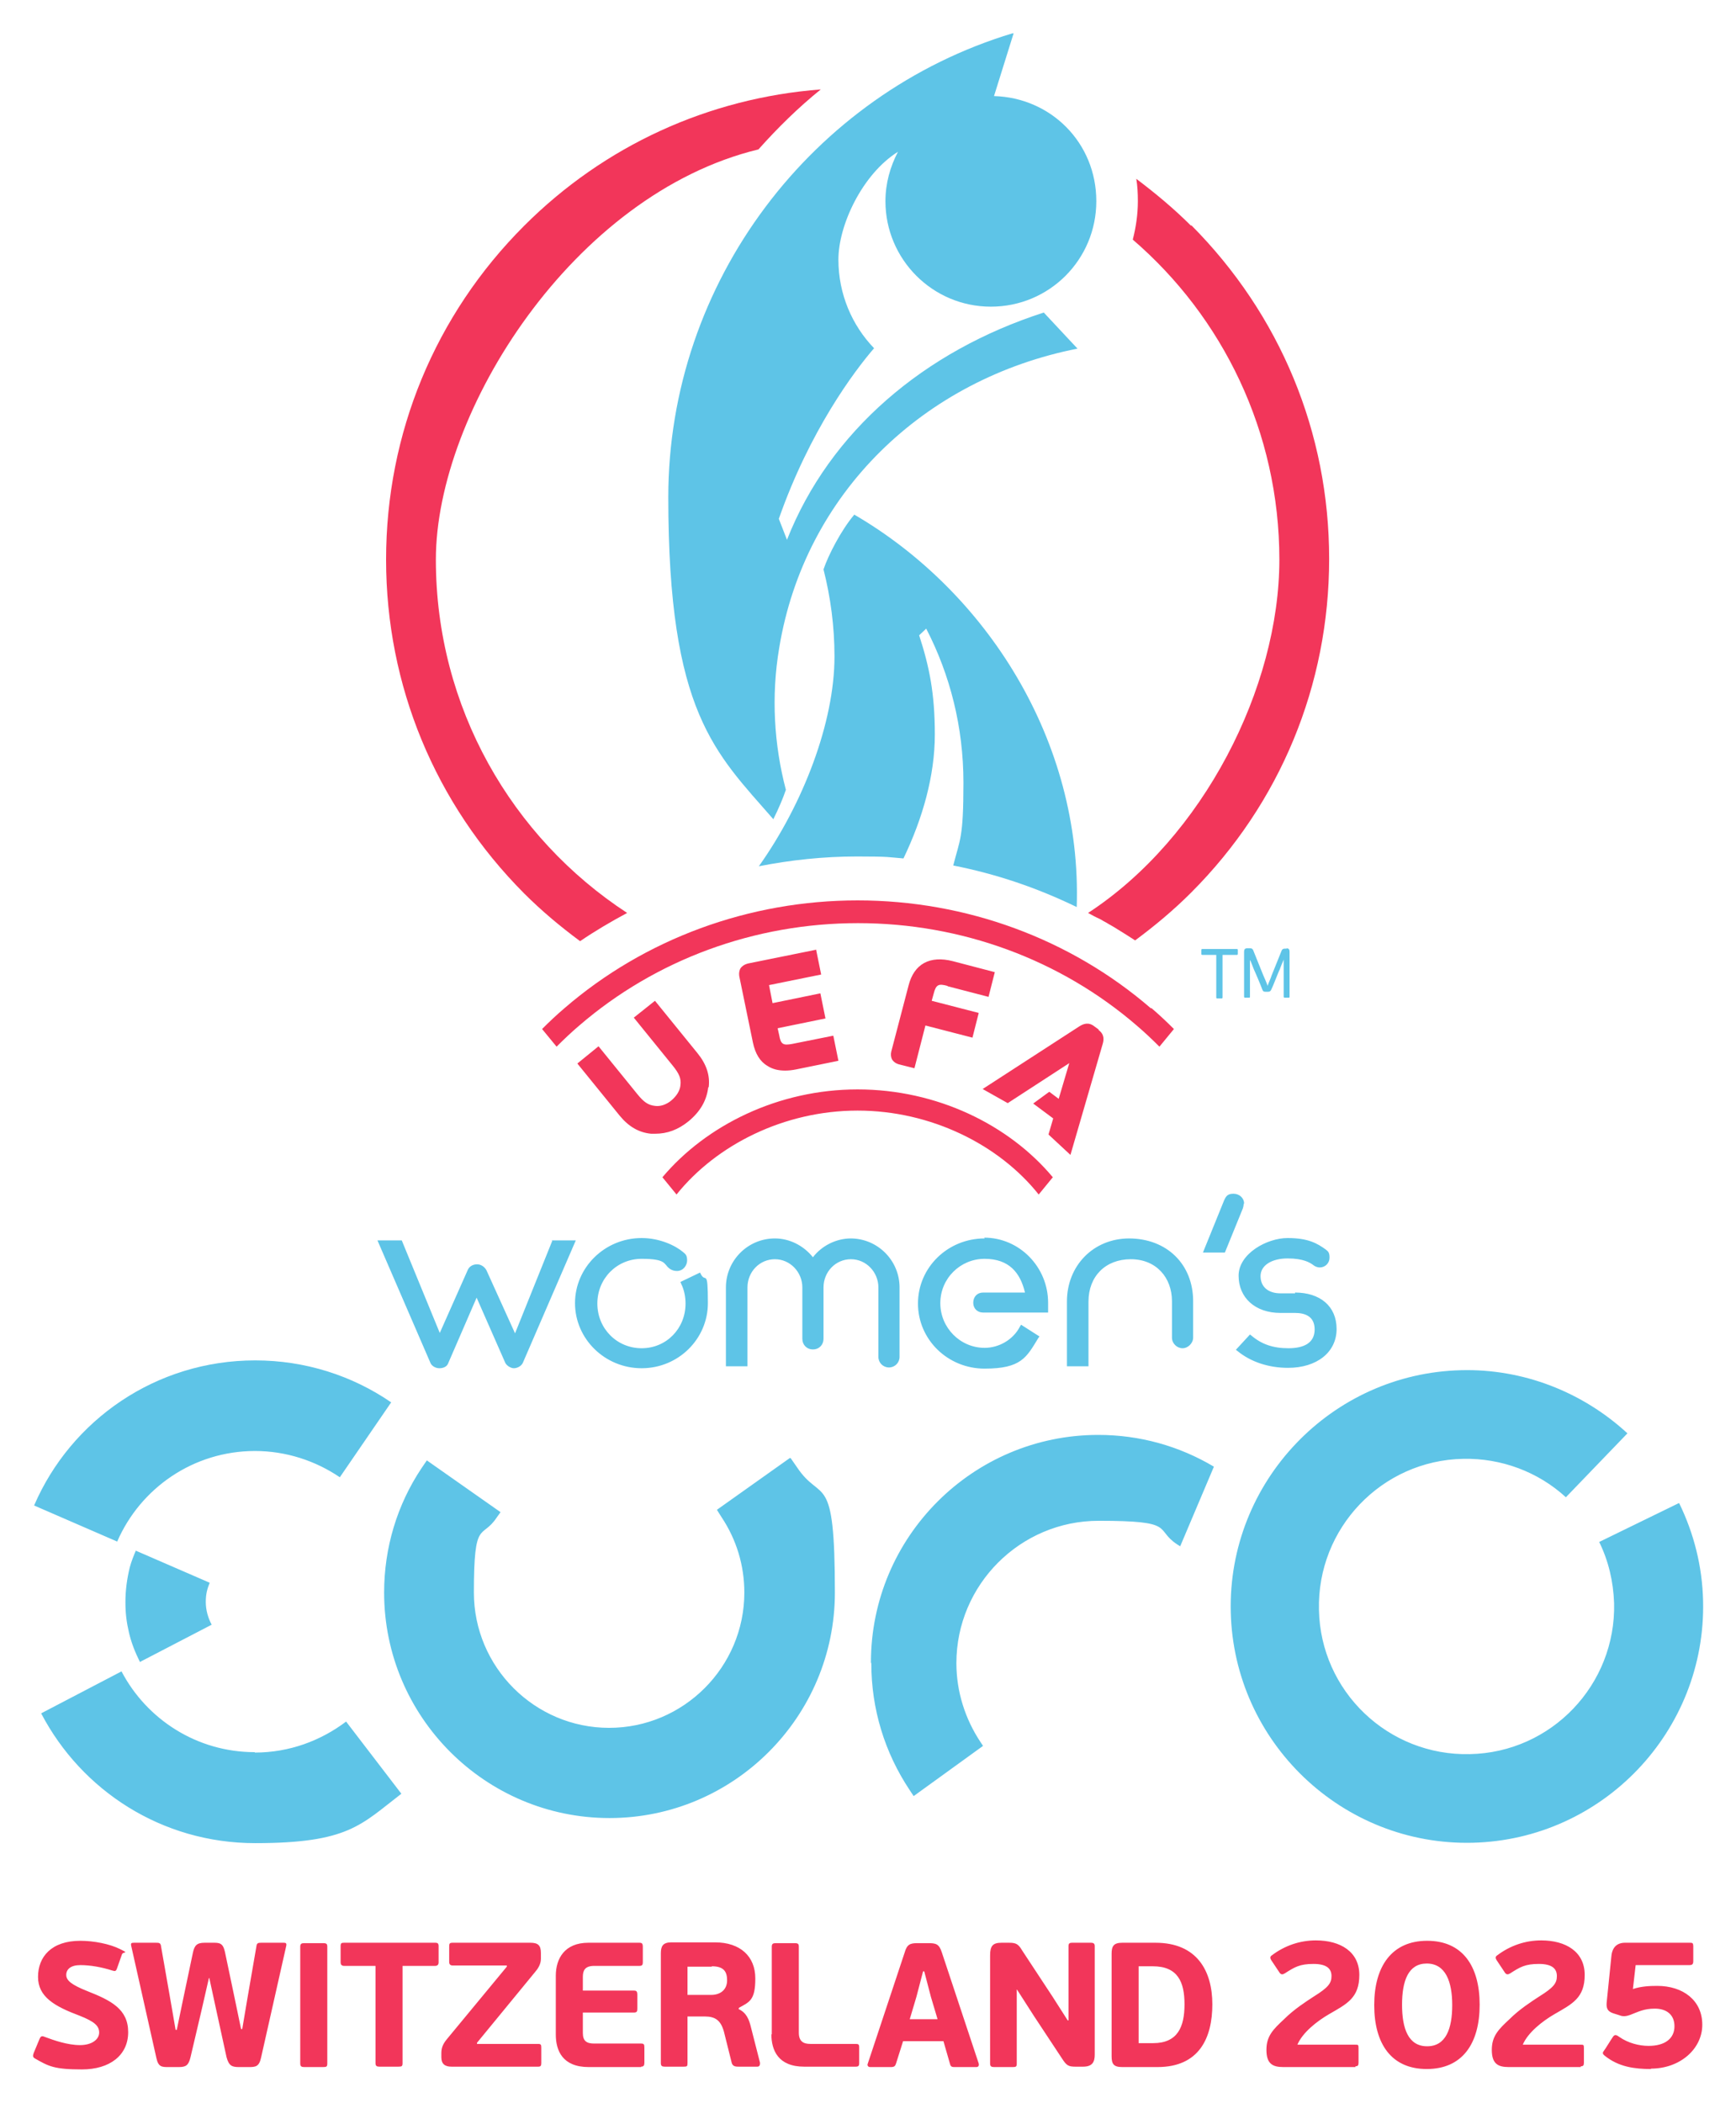
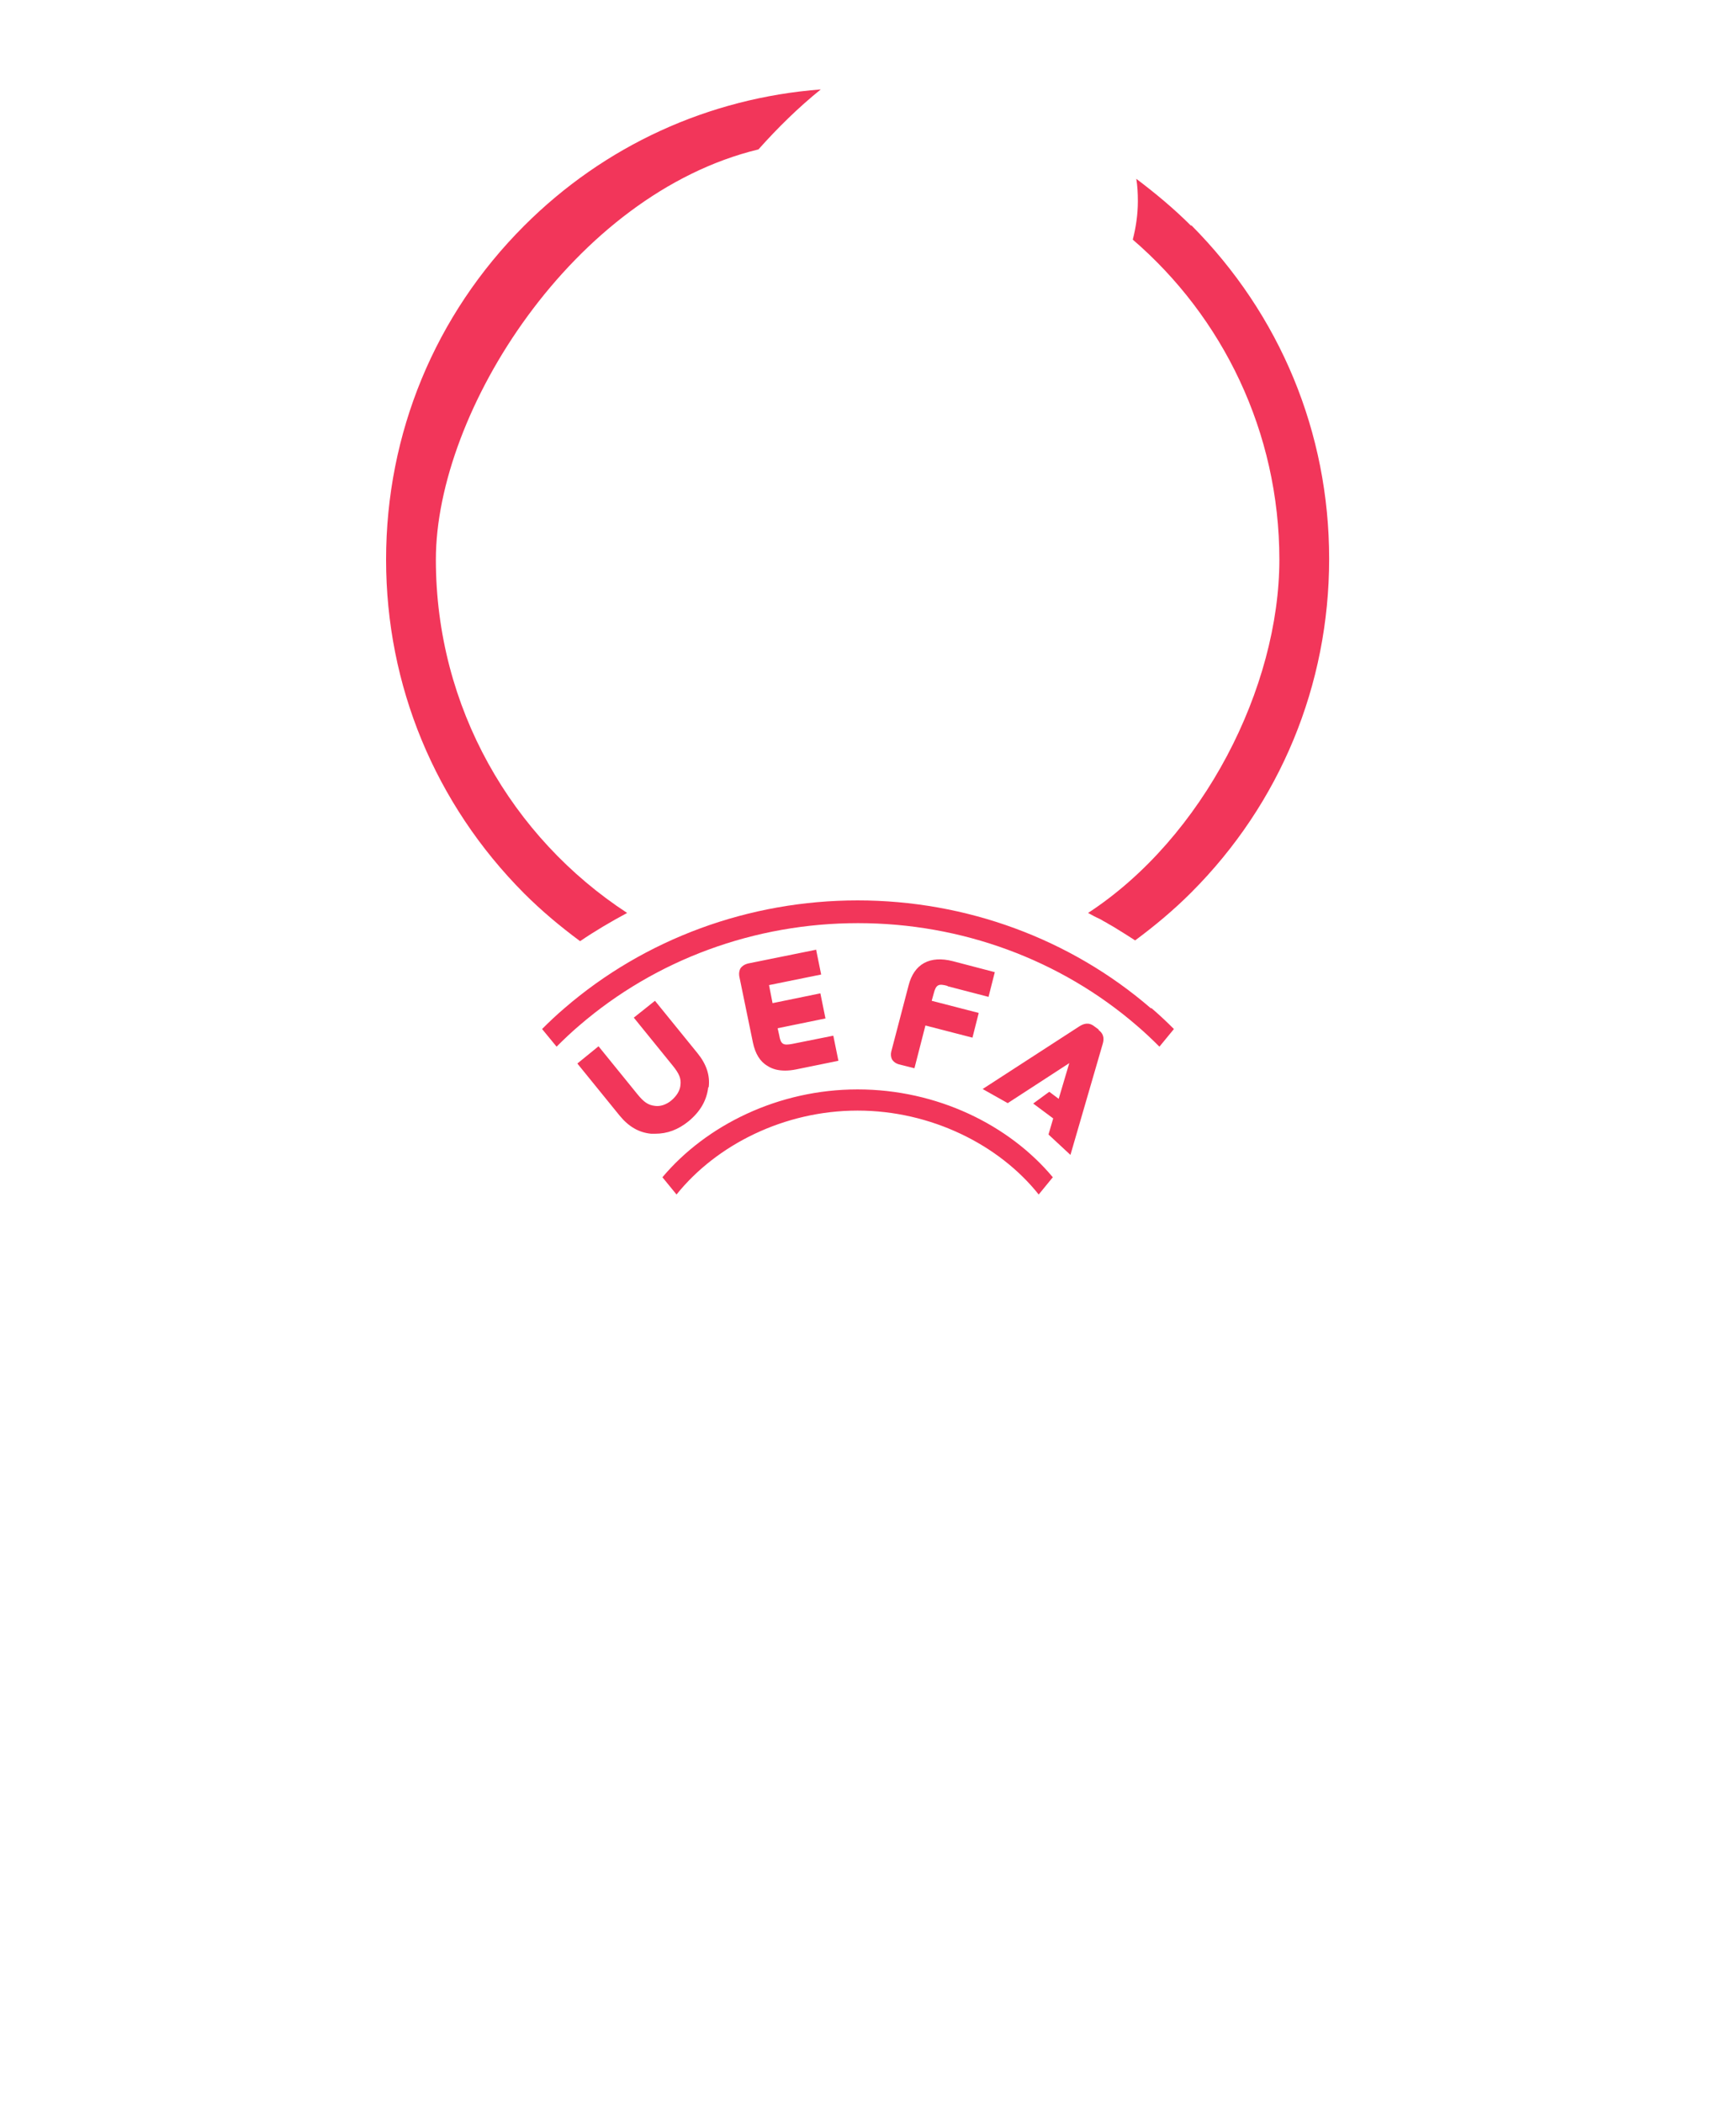
<svg xmlns="http://www.w3.org/2000/svg" id="WEURO_x5F_Switzerland2025_x5F_Logo_x5F_FC_x5F_OnDark_x5F_RGB" version="1.1" viewBox="0 0 442.9 536.2">
  <defs>
    <style>
      .st0 {
        fill: #5ec4e7;
      }

      .st1 {
        fill: #f2365a;
      }
    </style>
  </defs>
  <path class="st1" d="M293.6,257.1c-20.5-17.7-47.1-27.5-74.8-27.5s-54.3,9.8-74.8,27.5c-2,1.7-3.9,3.5-5.7,5.3l3.7,4.5c1.9-1.9,3.8-3.7,5.8-5.4,19.5-16.8,44.7-26.1,71.1-26.1s51.6,9.3,71.1,26.1c2,1.7,4,3.6,5.8,5.4l3.7-4.5c-1.8-1.8-3.7-3.6-5.7-5.3ZM218.8,277.8c-20.2,0-38.6,9.1-49.8,22.4l3.6,4.4c10.2-12.7,27.5-21.4,46.2-21.4s36.1,8.7,46.2,21.4l3.6-4.4c-11.2-13.4-29.6-22.4-49.8-22.4ZM280.4,262.6l-1.1-.8c-1.6-1.3-2.9-.7-3.9-.1l-24.7,16,6.4,3.6,15.7-10.2-2.7,9.1-2.4-1.8-4.1,3,5.1,3.8-1.2,4.1,5.6,5.2,8.2-28.2c.3-1,.6-2.5-1.1-3.7ZM241.8,251.5l10.4,2.7,1.6-6.3-10.7-2.8c-5.9-1.5-9.9.7-11.3,6.2l-4.4,16.8c-.2.8-.1,1.5.2,2.1.4.6,1,1,1.7,1.2l4,1,2.8-10.9,12,3.1,1.6-6.3-12-3.1.5-1.8c.6-2.4,1.3-2.6,3.5-2ZM208.1,242.2l-17.3,3.5c-.8.2-1.4.6-1.8,1.1-.4.6-.5,1.3-.4,2.1l3.5,17c.6,2.8,1.8,4.8,3.7,5.9,1.2.8,2.7,1.2,4.5,1.2.9,0,1.8-.1,2.8-.3l10.8-2.2-1.3-6.4-10.5,2.1c-2.2.4-2.9.2-3.3-2.2l-.4-1.8,12.2-2.5-1.3-6.4-12.2,2.5-.9-4.6,13.3-2.7-1.3-6.4ZM180.8,277.3c.4-3.1-.6-6-2.9-8.8l-10.8-13.3-5.4,4.3,9.9,12.2h0c1.7,2.1,2.2,3.3,2,5-.1,1.4-1,2.8-2.3,3.9-1.3,1.1-2.9,1.6-4.2,1.4-1.7-.2-2.8-.9-4.5-3l-9.9-12.2-5.4,4.4,10.8,13.3c2.3,2.8,4.9,4.3,8,4.6.4,0,.7,0,1.1,0,3,0,5.8-1,8.5-3.2,3-2.5,4.6-5.3,5-8.7Z" />
-   <path class="st0" d="M217.1,315.8c-3.7,0-7.4,1.8-9.7,4.8-2.4-3-6-4.8-9.7-4.8-6.9,0-12.5,5.6-12.5,12.5v20.1h5.5v-20.1c0-4,3.1-7.2,7-7.2s7,3.3,7,7.2v13.1c0,1.5,1.1,2.7,2.7,2.7s2.7-1.2,2.7-2.7v-13.1c0-4,3.1-7.2,7-7.2s7,3.3,7,7.2v17.7c0,1.5,1.2,2.7,2.7,2.7s2.7-1.2,2.7-2.7v-17.7c0-6.9-5.6-12.5-12.5-12.5ZM178.6,324.5l-5,2.4.2.5c.7,1.4,1.1,3.2,1.1,5,0,6.4-4.9,11.4-11.2,11.4s-11.3-5-11.3-11.4,5-11.4,11.3-11.4,5.6,1.3,7,2.4c.6.5,1.3.7,2,.7,1.6,0,2.6-1.4,2.6-2.7s-.4-1.6-1-2.1c-2-1.7-6-3.6-10.6-3.6-9.4,0-17,7.5-17,16.6s7.6,16.6,17,16.6,16.9-7.5,16.9-16.6-.6-5-1.8-7.4l-.2-.4ZM140.9,316.4l-9.5,23.6-7.3-16.1c-.5-.9-1.4-1.5-2.4-1.5s-1.9.5-2.3,1.3l-7.2,16.2-9.7-23.6h-6.2l13.5,31.2c.3.8,1.3,1.4,2.3,1.4s2-.4,2.3-1.4l7.2-16.6,7.3,16.6c.3.7,1.4,1.4,2.2,1.4s1.9-.5,2.3-1.4l13.5-31.2h-6.2ZM288.1,315.8c-9.1,0-15.9,6.9-15.9,16.1v16.5h5.5v-16.5c0-6.4,4.3-10.8,10.8-10.8s10.5,4.7,10.5,10.7v9.3c0,1.5,1.3,2.7,2.7,2.7s2.7-1.3,2.7-2.7v-9.3c0-9.4-6.7-16-16.4-16ZM330.4,329.8h-3.7c-3.2,0-5.1-1.7-5.1-4.4s2.8-4.5,6.9-4.5,5.8,1.1,6.7,1.8c.4.3,1,.5,1.5.5,1.4,0,2.5-1.1,2.5-2.5s-.4-1.6-1-2.1c-2.1-1.5-4.4-2.9-9.7-2.9s-12.5,4-12.5,9.6,4.2,9.5,10.7,9.5h3.7c2.3,0,5,.7,5,4.2s-2.8,4.8-6.7,4.8-6.8-1-9.4-3.2l-.4-.3-3.6,3.9.4.3c3.4,2.8,8,4.3,12.9,4.3,7.4,0,12.4-4,12.4-9.9s-4.3-9.3-10.6-9.3ZM317.4,306.9c0-1.4-1.2-2.5-2.7-2.5s-1.9.6-2.4,1.7l-5.4,13.3h5.6l4.6-11.3c.1-.3.2-.8.2-1.1ZM251.2,315.8c-9.4,0-17,7.4-17,16.6s7.6,16.6,17,16.6,10.7-2.9,13.7-7.8l.3-.4-4.7-3-.3.5c-1.7,3.3-5.3,5.4-9,5.4-6.2,0-11.3-5.1-11.3-11.4s5.1-11.3,11.3-11.3,9.1,3.5,10.3,8.6h-10.7c-1.5,0-2.5,1.1-2.5,2.6s1.1,2.5,2.5,2.5h16.6v-2.5c0-9.1-7.3-16.6-16.3-16.6Z" />
-   <path class="st1" d="M20.5,494.9c3.4,0,7.5.8,10.1,2.1s.8.5.5,1.4l-1.2,3.4c-.3.9-.5.9-1.2.7-2.8-.9-5.7-1.4-8.2-1.4s-3.6,1.1-3.6,2.5,1.3,2.5,5.3,4.1c6.1,2.4,10.5,4.6,10.5,10.5s-4.7,9.5-11.8,9.5-8.5-.8-12-2.8c-.5-.3-.6-.6-.3-1.4l1.5-3.6c.3-.7.6-.8,1.3-.5,2.4.9,5.9,2.1,9,2.1s4.9-1.5,4.9-3.2-1.2-2.8-5-4.3c-6.4-2.4-10.6-4.8-10.6-9.9s3.4-9.2,10.8-9.2ZM53.3,504.4l-1.9,8.3-2.8,11.9c-.5,2.1-1.2,2.5-3,2.5h-2.6c-1.7,0-2.6,0-3.1-2.3l-6.4-28.5c-.2-.8,0-.9.7-.9h5.5c.9,0,1.3,0,1.4,1l2.3,13.1,1.4,8.1h.3l1.7-8.2,2.4-11.4c.4-1.9,1-2.6,3-2.6h2.6c1.8,0,2.2.7,2.6,2.4l2.5,11.9,1.6,7.7h.3l1.3-7.7,2.3-13.3c.1-.9.4-1,1.2-1h5.8c.5,0,.8.1.6.9l-6.4,28.4c-.5,2.3-1.4,2.4-3.1,2.4h-2.5c-1.8,0-2.6-.3-3.2-2.5l-2.6-11.9-1.8-8.3h-.3ZM82.4,527.1h-4.8c-.7,0-1-.2-1-.9v-29.8c0-.7.3-.9,1-.9h4.8c.9,0,1.1.2,1.1.9v29.8c0,.8-.2.9-1.1.9ZM110.9,501.3h-8.2v24.8c0,.8-.2.9-1.1.9h-4.8c-.7,0-1-.2-1-.9v-24.8h-8c-.6,0-.9-.3-.9-.9v-4.1c0-.8.2-.9.9-.9h23.2c.7,0,.9.2.9.9v4.1c0,.6-.3.9-.9.9ZM138,499.5c0,1.4-.8,2.6-1.6,3.5l-14.7,17.9v.3h15.6c.7,0,.8.2.8,1v3.9c0,.7-.2.9-.8.9h-22.1c-1.7,0-2.6-.7-2.6-2.4v-1.1c0-1.4.5-2.4,1.4-3.5l15.3-18.5v-.3h-13.8c-.6,0-.9-.3-.9-.9v-3.9c0-.8.1-1,.9-1h19.8c1.9,0,2.7.6,2.7,2.6v1.5ZM163.6,527.1h-13.4c-6.7,0-8.4-4.2-8.4-8.3v-15c0-4.3,2.2-8.4,8.3-8.4h13c.7,0,.9.2.9,1.1v3.8c0,.8-.2,1-.9,1h-11.5c-2.4,0-2.9,1.2-2.9,2.8v3.5h13c.7,0,.9.2.9,1.1v3.5c0,.7-.1,1-.9,1h-13v5.2c0,2.1,1,2.7,2.9,2.7h11.9c.8,0,.9.2.9,1.1v3.8c0,.7-.2,1-.9,1ZM188.4,512.3c2,.9,2.7,2.6,3.2,4.7l2.3,9c0,.4,0,1-.7,1h-4.7c-.7,0-1.5,0-1.8-.9l-2-8c-.8-2.9-2.2-3.9-4.9-3.9h-4.4v11.9c0,.8-.1.9-1,.9h-4.8c-.7,0-1-.2-1-.9v-28c0-1.8.5-2.8,2.7-2.8h11.1c6.5,0,10.3,3.6,10.3,9.2s-1.5,6-4.2,7.5v.2ZM181.6,501.5h-6.2v7.2h6c2.6,0,4.1-1.5,4.1-3.7s-.8-3.6-3.9-3.6ZM196.9,518.8v-22.4c0-.7.3-.9,1-.9h4.8c.9,0,1.1.2,1.1.9v21.9c0,2.3,1.2,2.9,3,2.9h11.5c.7,0,.9.1.9.9v4c0,.7-.2.9-.9.9h-13.1c-6.7,0-8.4-4.2-8.4-8.3ZM240.8,520.5h-10.4l-1.8,5.7c-.2.6-.4.9-1.3.9h-5.3c-.6,0-.8-.5-.6-.9l9.4-28.3c.6-2.1,1.4-2.4,3.3-2.4h2.7c2,0,2.8.2,3.5,2.4l9.4,28.3c.1.4,0,.9-.6.9h-5.4c-.7,0-1.1,0-1.3-.7l-1.7-5.9ZM232.1,514.9h7.1l-1.7-5.7-1.7-6.5h-.3l-1.7,6.5-1.7,5.7ZM259.4,507.5v18.7c0,.8-.2.9-1,.9h-4.8c-.7,0-1-.2-1-.9v-27.6c0-2.4.7-3.2,2.9-3.2h1.9c1.8,0,2.4.3,3.4,2l7.7,11.7,3.9,6.1h.2v-18.9c0-.7.2-.9,1-.9h4.7c.8,0,1,.3,1,.9v27.6c0,1.9-.6,3.1-3,3.1h-1.9c-1.8,0-2.3-.3-3.4-2l-7.2-10.9-4.3-6.7h-.2ZM286.3,527.1c-2.2,0-2.7-.8-2.7-2.8v-26.1c0-1.9.5-2.8,2.7-2.8h8.5c10.6,0,14.5,7.2,14.5,15.7s-3.3,16-14,16h-9ZM294,501.4h-3.5v19.6h3.7c6.3,0,8-4.2,8-9.9s-1.7-9.7-8.1-9.7ZM345.8,527.1h-18.4c-2.8,0-4.3-.9-4.3-4.4s1.7-5.2,4.5-7.8c2.5-2.5,5.6-4.5,7.6-5.8,3.7-2.3,4.5-3.4,4.5-5.2s-1.1-3.1-4.6-3.1-4.8.8-7.3,2.4c-.5.3-.9.4-1.3-.1l-2.2-3.3c-.3-.5-.3-.9.2-1.2,3.3-2.5,7.2-3.8,11.2-3.8,6.3,0,11.1,2.9,11.1,8.8s-3.2,7.4-7.7,10c-3.1,1.8-6.8,4.7-8.1,7.8h14.8c.7,0,.8,0,.8.9v3.7c0,.7-.2.9-.8.9ZM364,527.6c-9,0-13.4-6.4-13.4-16.3s4.5-16.4,13.5-16.4,13.4,6.4,13.4,16.3-4.4,16.4-13.5,16.4ZM364,500.7c-4.7,0-6.3,4.4-6.3,10.5s1.6,10.6,6.4,10.6,6.4-4.5,6.4-10.5-1.7-10.6-6.5-10.6ZM403.3,527.1h-18.4c-2.8,0-4.3-.9-4.3-4.4s1.7-5.2,4.5-7.8c2.5-2.5,5.6-4.5,7.6-5.8,3.7-2.3,4.5-3.4,4.5-5.2s-1.1-3.1-4.6-3.1-4.8.8-7.3,2.4c-.5.3-.9.4-1.3-.1l-2.2-3.3c-.3-.5-.3-.9.2-1.2,3.3-2.5,7.2-3.8,11.2-3.8,6.3,0,11.1,2.9,11.1,8.8s-3.2,7.4-7.7,10c-3.1,1.8-6.8,4.7-8.1,7.8h14.8c.7,0,.8,0,.8.9v3.7c0,.7-.2.9-.8.9ZM421.2,527.6c-4.1,0-8.2-.5-11.8-3.4-.5-.4-.6-.7-.3-1.1.6-.8,1.9-3,2.4-3.7.4-.6.8-.6,1.6,0,2.3,1.6,5.1,2.3,7.5,2.3,4.2,0,6.6-1.9,6.6-5s-2.2-4.5-5-4.5-4.2.8-6.3,1.6c-.8.3-1.8.5-2.7.1l-1.6-.5c-1.5-.5-1.8-1.3-1.7-2.7l1.2-11.8c.2-2.4,1.5-3.5,3.5-3.5h16.4c.8,0,1,0,1,1v3.7c0,.8-.3,1-1,1h-13.7l-.7,6.1c2.1-.7,4.3-.8,6.2-.8,6.6,0,11.5,3.7,11.5,9.9s-5.7,11.2-13.1,11.2Z" />
-   <path class="st0" d="M217.9,131.3c-3.3,3.9-6.6,10.3-7.8,13.9h0c1.8,7.1,2.8,14.5,2.8,22.2,0,16.8-8,37.6-19.3,53.5,8.1-1.6,16.5-2.5,25.1-2.5s7.9.2,11.8.5c4.9-10.2,8-21.1,8-31.6s-1.4-17.3-4-25.3l1.8-1.7c6.1,11.8,9.5,25.1,9.5,39.3s-.9,14.4-2.6,21.1c11.1,2.2,21.4,5.7,31.5,10.6,1.4-42.4-23.1-80.5-56.8-100.1ZM200.8,137.7l-2.1-5.4c7.9-22.5,19.2-37.6,24.3-43.5-5.6-5.8-9.1-13.8-9.1-22.6s6.1-21.8,15.2-27.5c-2,3.8-3.2,8.1-3.2,12.6,0,14.8,12,26.9,26.9,26.9s26.9-12,26.9-26.9-11.6-26.4-26.1-26.8l5-16h-.3c-51,15.4-87.8,63.3-87.8,118.3s12,65.1,26.8,82.1c1.3-2.6,2.5-5.4,3.2-7.5-3-11.4-3.8-23.8-1.7-36.2,6.5-39.5,37-68.6,76.1-76.3l-8.6-9.2c-30.5,9.8-54.6,30.3-65.5,57.9Z" />
  <path class="st1" d="M98.5,142.7c0,32.1,12.5,62.3,35.2,85.1,4.5,4.5,9.3,8.5,14.3,12.2,3.8-2.6,7.9-5,12-7.2-29.4-19.2-48.8-52.4-48.8-90.1s35.1-93.2,82.3-104.6c4.9-5.5,10.2-10.7,15.9-15.3-28.6,2.2-55.2,14.3-75.7,34.8-22.7,22.7-35.2,52.9-35.2,85.1ZM303.9,57.6c-4.4-4.4-9.1-8.3-14-12,.3,1.8.4,3.7.4,5.7,0,3.4-.5,6.7-1.3,9.8,22.9,19.7,37.4,49,37.4,81.6s-19.4,70.9-48.8,90.1c0,0,0,0,0,0,.9.5,1.8,1,2.7,1.4.2.1.4.2.6.3.6.4,1.3.7,1.9,1.1.5.3.9.5,1.4.8.3.2.5.3.8.5,1.6,1,3.1,1.9,4.6,2.9,5-3.7,9.8-7.7,14.3-12.2,22.7-22.7,35.2-52.9,35.2-85.1s-12.5-62.3-35.2-85.1Z" />
-   <path class="st0" d="M34.7,395.3c-.6,1.4-1.2,2.9-1.6,4.4-.7,2.9-1.1,5.8-1.1,8.8s.3,5.2.9,7.8c.6,2.6,1.6,5.1,2.8,7.5l18.3-9.5c-.9-1.7-1.5-3.7-1.5-5.8s.4-3.4,1-4.9l-18.9-8.2ZM65,370c8,0,15.5,2.5,21.7,6.7l13.1-19.1c-9.9-6.8-21.9-10.7-34.7-10.7-25.3,0-47,15.2-56.4,37l21.2,9.2c5.9-13.6,19.4-23.1,35.2-23.1ZM65,446.8c-14.8,0-27.6-8.4-34-20.6l-20.5,10.7c10.3,19.7,30.8,33.1,54.6,33.1s27-4.7,37.3-12.6l-14.1-18.4c-6.5,4.9-14.5,7.9-23.3,7.9ZM201.5,371.8l-18.6,13.2,1.2,1.9c3.8,5.7,5.8,12.3,5.8,19.2,0,19-15.5,34.5-34.5,34.5s-34.5-15.5-34.5-34.5,2-13.4,5.8-19.1l1-1.4-18.8-13.2-1.3,1.9c-6.3,9.4-9.6,20.4-9.6,31.8,0,31.7,25.8,57.5,57.5,57.5s57.5-25.8,57.5-57.5-3.4-22.5-9.7-32l-1.6-2.3ZM428.3,383.3l-20.3,9.9c2.4,4.9,3.6,10.1,3.8,15.6.5,20.8-16,38.1-36.8,38.5-20.8.5-38.1-16-38.5-36.8-.5-20.8,16-38.1,36.8-38.5,9.7-.2,19.1,3.3,26.2,9.8l15.7-16.3c-11.5-10.6-26.7-16.5-42.4-16.1-33.2.8-59.6,28.5-58.8,61.7.8,33.2,28.5,59.6,61.7,58.8,33.2-.8,59.6-28.5,58.8-61.7-.2-8.7-2.3-17.1-6.1-24.9ZM222.3,424.2c0,11.6,3.4,22.7,9.8,32.3l1,1.5,17.7-12.8-.6-.9c-4-6-6.2-13-6.2-20.2,0-20,16.3-36.3,36.3-36.3s14.1,2.1,20,6l.8.5,8.6-20.3c-8.9-5.3-19-8.1-29.5-8.1-32,0-58,26-58,58Z" />
-   <path class="st0" d="M315.6,242h-8.8c-.2,0-.3,0-.3.3v.9c0,.2,0,.3.3.3h3.5v10.8c0,.3.1.3.3.3h1c.2,0,.3,0,.3-.3v-10.8h3.6c.2,0,.3,0,.3-.3v-.9c0-.2,0-.3-.3-.3ZM328.4,241.9h-.5c-.5,0-.8.1-1,.7-.2.5-2.2,5.5-2.5,6.2,0,.2-1,2.4-1,2.6h0c0-.2-1-2.5-1.1-2.7l-2.5-6.2c-.2-.6-.5-.7-1-.7h-.5c-.7,0-.9.3-.9.9v11.4c0,.3.1.3.3.3h.9c.3,0,.3,0,.3-.3v-9.2h.1l.9,2.3c.3.6,1.9,4.4,2.1,5,.2.6.4.7.9.7h.6c.5,0,.7-.2.9-.7.3-.5,1.8-4.5,2.1-5,0-.1.9-2.3,1-2.5h0v9.4c0,.3.1.3.3.3h.9c.3,0,.3,0,.3-.3v-11.4c0-.6-.2-.9-.9-.9Z" />
</svg>